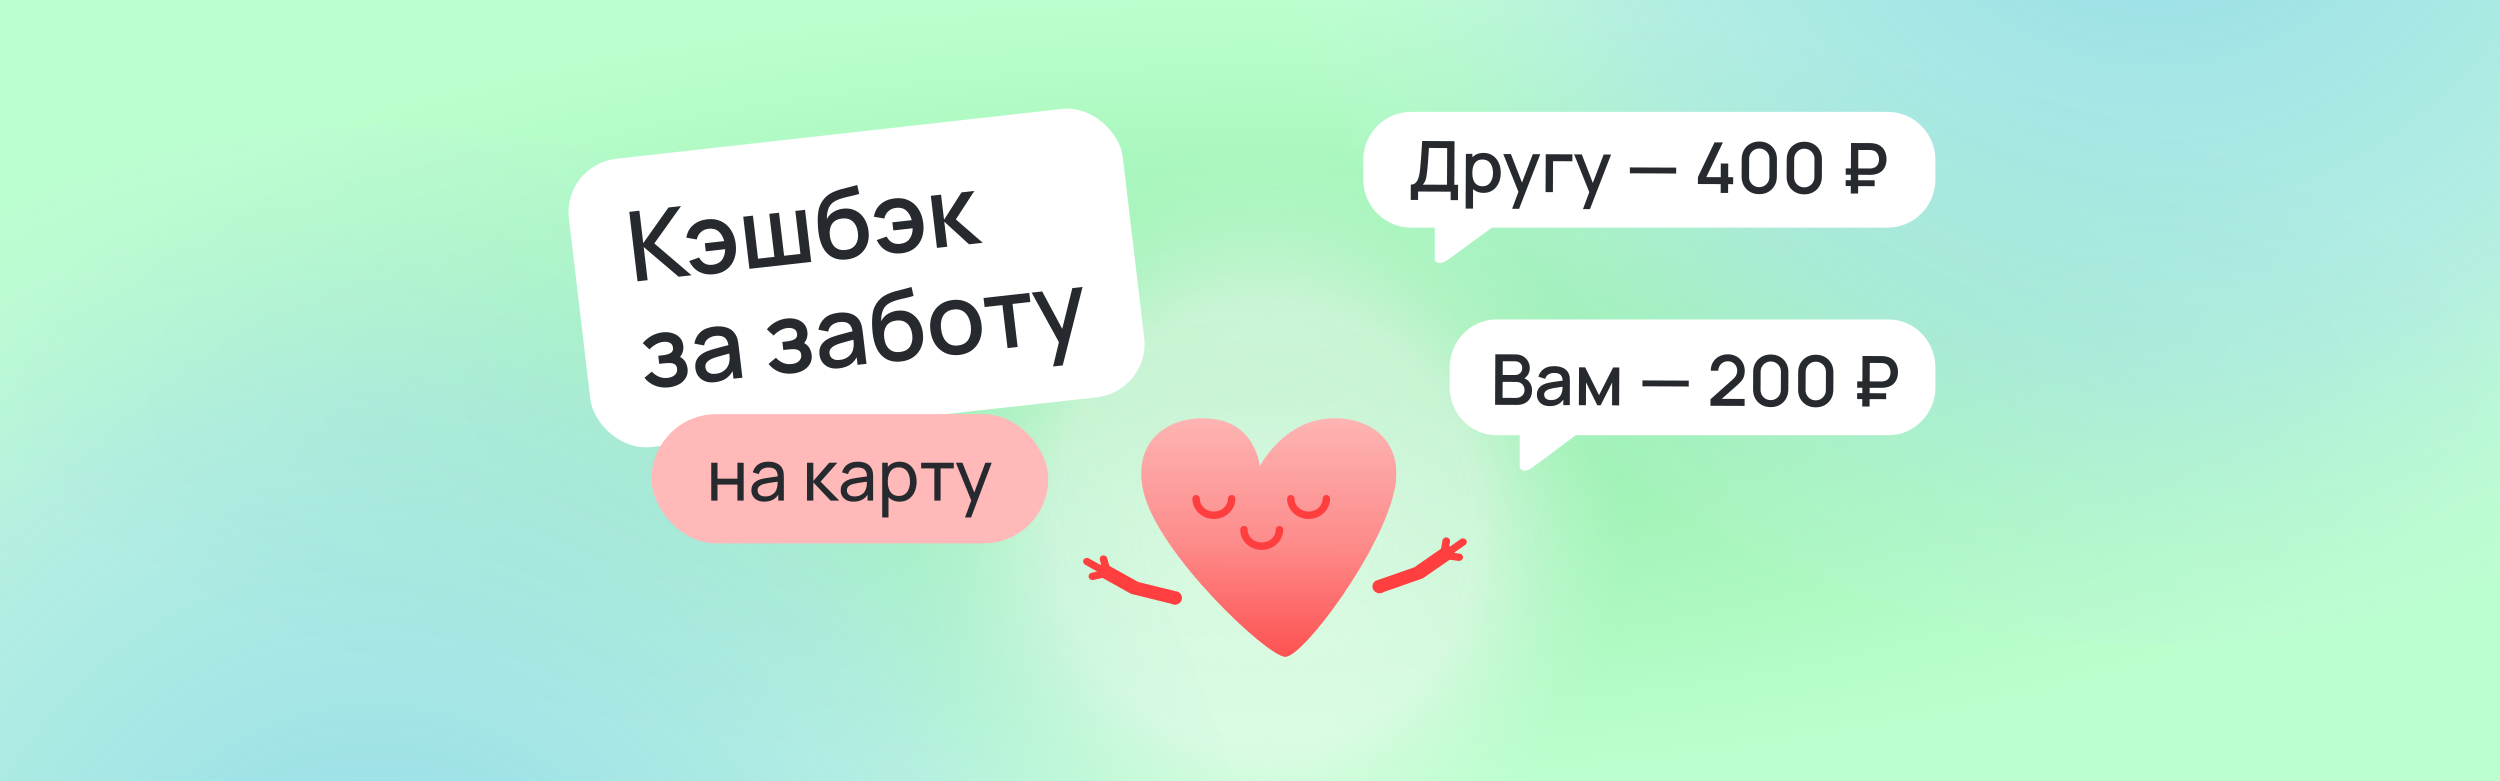
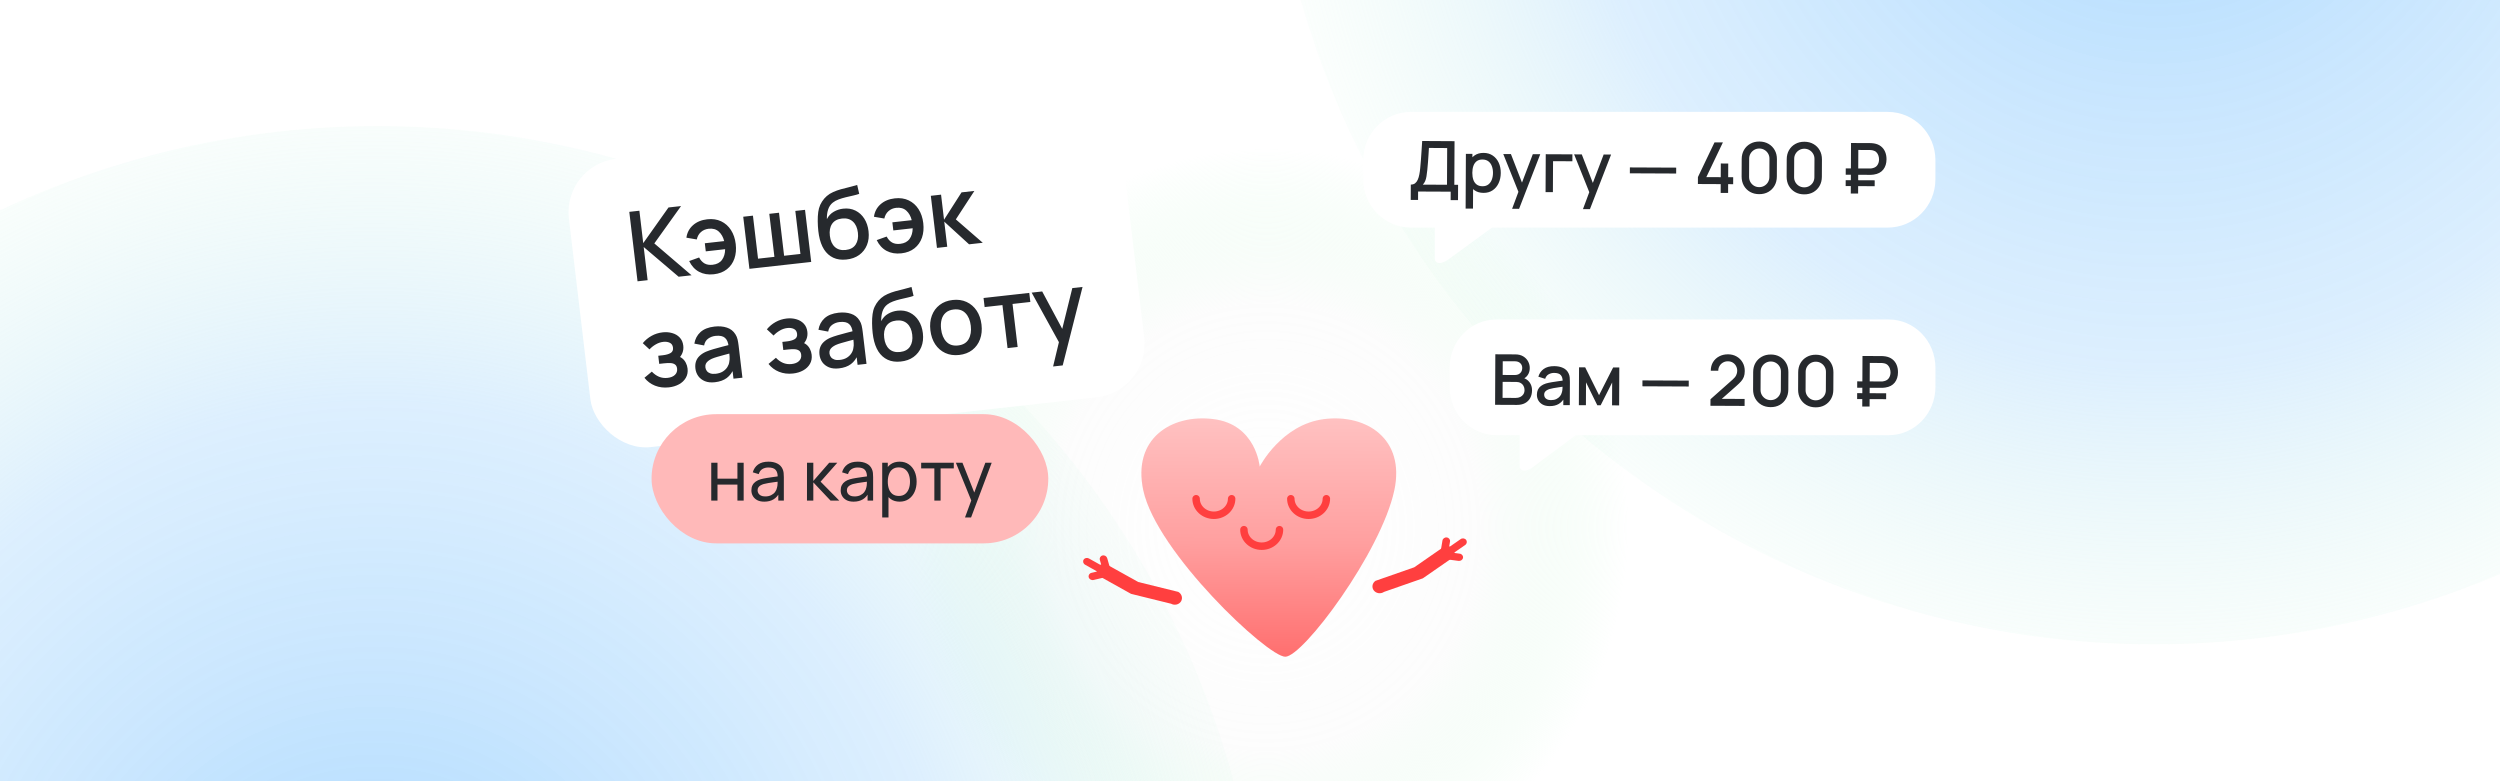
<svg xmlns="http://www.w3.org/2000/svg" width="1280" height="400" viewBox="0 0 1280 400" fill="none">
  <g clip-path="url(#clip0_976_4951)">
-     <rect width="1280" height="400" fill="url(#paint0_radial_976_4951)" />
    <circle cx="648.633" cy="270.141" r="248.625" fill="url(#paint1_radial_976_4951)" />
    <circle cx="193.219" cy="518.766" r="454.219" fill="url(#paint2_radial_976_4951)" />
    <circle cx="1102.85" cy="-124.312" r="454.219" fill="url(#paint3_radial_976_4951)" />
    <rect width="285.265" height="148.689" rx="27.786" transform="matrix(0.994 -0.111 0.118 0.993 288 84.346)" fill="white" />
    <path d="M326.419 144.032L322.198 108.466L327.364 107.89L329.334 124.487L342.269 106.226L348.696 105.509L335.011 124.63L354.079 140.946L347.454 141.685L329.569 126.463L331.585 143.456L326.419 144.032ZM365.48 140.424C362.612 140.744 360.092 140.325 357.917 139.166C355.74 137.991 354.053 136.152 352.854 133.65L357.948 131.83C358.662 133.202 359.584 134.217 360.714 134.875C361.842 135.516 363.23 135.745 364.878 135.561C367.02 135.322 368.615 134.485 369.664 133.05C370.712 131.615 371.248 129.795 371.27 127.59L361.358 128.696L360.865 124.547L370.777 123.441C370.267 121.396 369.348 119.771 368.02 118.568C366.692 117.365 364.957 116.883 362.814 117.122C361.265 117.295 359.955 117.858 358.882 118.812C357.808 119.75 357.098 121.013 356.753 122.604L351.436 121.695C351.796 119.103 352.928 116.966 354.832 115.285C356.737 113.604 359.164 112.6 362.113 112.27C364.783 111.972 367.153 112.317 369.224 113.304C371.294 114.291 372.975 115.788 374.265 117.796C375.555 119.805 376.363 122.184 376.69 124.933C377.014 127.667 376.792 130.152 376.022 132.39C375.251 134.612 373.972 136.431 372.187 137.849C370.401 139.266 368.166 140.124 365.48 140.424ZM383.7 137.64L380.534 110.965L385.502 110.411L388.117 132.442L396.496 131.507L393.882 109.476L398.85 108.921L401.465 130.953L409.819 130.02L407.205 107.989L412.173 107.435L415.339 134.109L383.7 137.64ZM433.315 132.879C430.776 133.145 428.552 132.835 426.643 131.947C424.734 131.058 423.156 129.65 421.909 127.72C420.676 125.772 419.805 123.358 419.296 120.479C419.047 119.088 418.872 117.54 418.77 115.833C418.665 114.109 418.65 112.434 418.724 110.808C418.815 109.179 419.011 107.806 419.312 106.688C419.649 105.449 420.171 104.29 420.878 103.21C421.583 102.113 422.389 101.172 423.298 100.387C424.267 99.545 425.37 98.854 426.609 98.316C427.845 97.761 429.15 97.29 430.523 96.903C431.913 96.514 433.315 96.158 434.729 95.833C436.158 95.49 437.54 95.111 438.877 94.694L439.919 99.258C439.038 99.573 437.988 99.865 436.767 100.135C435.564 100.403 434.312 100.693 433.014 101.005C431.731 101.314 430.515 101.684 429.363 102.113C428.212 102.541 427.232 103.076 426.423 103.717C425.277 104.612 424.46 105.821 423.973 107.344C423.503 108.865 423.302 110.48 423.371 112.191C424.209 110.529 425.379 109.272 426.881 108.421C428.381 107.553 429.98 107.024 431.677 106.835C434.05 106.57 436.16 106.902 438.006 107.83C439.869 108.757 441.377 110.132 442.528 111.955C443.68 113.779 444.4 115.909 444.689 118.346C445.002 120.98 444.732 123.346 443.879 125.443C443.04 127.522 441.714 129.222 439.9 130.542C438.085 131.846 435.89 132.625 433.315 132.879ZM433.01 127.983C435.383 127.718 437.084 126.786 438.113 125.186C439.158 123.584 439.536 121.565 439.247 119.128C438.95 116.625 438.09 114.728 436.668 113.435C435.246 112.142 433.389 111.624 431.099 111.879C428.775 112.139 427.08 113.053 426.014 114.624C424.965 116.192 424.589 118.228 424.886 120.731C425.187 123.267 426.039 125.174 427.443 126.452C428.847 127.73 430.703 128.24 433.01 127.983ZM461.503 129.708C458.636 130.028 456.115 129.608 453.941 128.45C451.764 127.274 450.076 125.436 448.878 122.933L453.971 121.114C454.685 122.486 455.607 123.5 456.737 124.159C457.865 124.8 459.253 125.029 460.901 124.845C463.043 124.606 464.639 123.769 465.687 122.334C466.736 120.899 467.271 119.079 467.293 116.874L457.381 117.98L456.889 113.831L466.801 112.725C466.291 110.68 465.372 109.055 464.044 107.852C462.715 106.649 460.98 106.167 458.838 106.406C457.289 106.579 455.978 107.142 454.906 108.096C453.832 109.034 453.122 110.297 452.776 111.887L447.459 110.979C447.819 108.387 448.951 106.25 450.856 104.569C452.76 102.888 455.187 101.883 458.137 101.554C460.806 101.256 463.176 101.601 465.247 102.588C467.318 103.574 468.998 105.072 470.288 107.08C471.579 109.088 472.387 111.467 472.713 114.217C473.038 116.951 472.815 119.436 472.046 121.674C471.274 123.896 469.996 125.715 468.21 127.133C466.425 128.55 464.189 129.408 461.503 129.708ZM479.723 126.924L476.582 100.247L481.822 99.662L483.347 112.505L492.303 98.492L498.878 97.758L489.387 112.331L503.181 124.306L496.161 125.089L483.464 113.493L484.988 126.336L479.723 126.924ZM342.506 198.328C339.919 198.616 337.53 198.324 335.339 197.451C333.165 196.576 331.369 195.233 329.952 193.422L333.736 190.272C334.844 191.45 336.066 192.323 337.402 192.891C338.755 193.457 340.223 193.652 341.805 193.476C343.453 193.292 344.71 192.776 345.578 191.929C346.461 191.063 346.827 189.996 346.676 188.728C346.557 187.723 346.189 187.014 345.572 186.599C344.969 186.165 344.173 185.929 343.183 185.889C342.21 185.848 341.114 185.895 339.894 186.031L337.521 186.296L337.029 182.147L339.402 181.882C341.017 181.702 342.317 181.331 343.302 180.771C344.302 180.192 344.727 179.269 344.576 178.001C344.43 176.766 343.871 175.927 342.9 175.485C341.946 175.041 340.851 174.888 339.615 175.026C338.231 175.18 336.923 175.627 335.691 176.365C334.458 177.086 333.406 177.929 332.535 178.894L329.101 175.699C330.356 174.174 331.844 172.932 333.567 171.972C335.305 170.994 337.22 170.388 339.312 170.155C341.026 169.963 342.644 170.092 344.167 170.539C345.704 170.968 346.978 171.718 347.99 172.79C349.019 173.86 349.635 175.251 349.838 176.963C349.996 178.297 349.844 179.549 349.382 180.718C348.92 181.887 348.133 182.993 347.021 184.035L346.664 182.298C347.707 182.498 348.607 182.907 349.364 183.523C350.122 184.139 350.721 184.898 351.162 185.8C351.618 186.683 351.907 187.644 352.03 188.681C352.243 190.476 351.947 192.06 351.142 193.435C350.353 194.808 349.198 195.912 347.678 196.749C346.158 197.586 344.434 198.112 342.506 198.328ZM366.019 195.704C364.041 195.924 362.342 195.747 360.921 195.171C359.499 194.579 358.37 193.721 357.535 192.596C356.715 191.453 356.219 190.157 356.047 188.708C355.887 187.358 355.985 186.146 356.342 185.072C356.698 183.997 357.304 183.054 358.16 182.241C359.013 181.412 360.097 180.698 361.412 180.101C362.557 179.623 363.864 179.168 365.333 178.738C366.801 178.307 368.345 177.884 369.966 177.47C371.603 177.054 373.223 176.639 374.827 176.227L373.072 177.474C372.857 175.379 372.228 173.881 371.186 172.979C370.158 172.059 368.532 171.724 366.308 171.972C364.907 172.128 363.661 172.601 362.569 173.39C361.475 174.163 360.787 175.324 360.503 176.874L355.507 175.93C355.895 173.568 356.931 171.609 358.616 170.053C360.318 168.495 362.71 167.544 365.791 167.2C368.181 166.933 370.306 167.113 372.167 167.739C374.042 168.348 375.497 169.487 376.53 171.157C377.062 171.981 377.435 172.874 377.649 173.835C377.863 174.795 378.037 175.835 378.17 176.955L380.119 193.379L375.546 193.89L374.822 187.789L375.806 188.48C374.944 190.645 373.716 192.325 372.121 193.521C370.541 194.698 368.507 195.426 366.019 195.704ZM366.432 191.378C367.899 191.214 369.129 190.819 370.123 190.19C371.115 189.546 371.885 188.784 372.432 187.906C372.978 187.027 373.299 186.141 373.393 185.246C373.58 184.424 373.631 183.518 373.546 182.526C373.478 181.532 373.409 180.739 373.339 180.147L375.093 180.576C373.491 181.005 372.034 181.393 370.723 181.74C369.412 182.086 368.224 182.419 367.16 182.738C366.11 183.039 365.181 183.368 364.372 183.725C363.692 184.051 363.093 184.418 362.574 184.826C362.071 185.233 361.684 185.702 361.413 186.232C361.159 186.761 361.074 187.38 361.158 188.088C361.24 188.779 361.489 189.402 361.905 189.956C362.32 190.494 362.902 190.896 363.652 191.163C364.401 191.43 365.328 191.501 366.432 191.378ZM406.039 191.237C403.452 191.526 401.063 191.234 398.872 190.361C396.698 189.485 394.902 188.143 393.485 186.332L397.268 183.182C398.377 184.36 399.599 185.233 400.935 185.801C402.288 186.367 403.756 186.562 405.338 186.386C406.986 186.202 408.243 185.686 409.111 184.838C409.994 183.972 410.359 182.906 410.209 181.638C410.09 180.633 409.722 179.924 409.105 179.509C408.502 179.075 407.706 178.839 406.716 178.799C405.743 178.758 404.647 178.805 403.427 178.941L401.054 179.206L400.562 175.056L402.935 174.792C404.55 174.611 405.85 174.241 406.835 173.681C407.835 173.102 408.26 172.179 408.109 170.911C407.963 169.676 407.404 168.837 406.433 168.395C405.479 167.951 404.384 167.798 403.148 167.936C401.764 168.09 400.456 168.537 399.224 169.275C397.991 169.996 396.939 170.839 396.068 171.804L392.634 168.609C393.889 167.084 395.377 165.842 397.1 164.882C398.837 163.904 400.752 163.298 402.845 163.065C404.559 162.873 406.177 163.001 407.7 163.449C409.237 163.878 410.511 164.628 411.523 165.7C412.552 166.77 413.168 168.161 413.371 169.873C413.529 171.207 413.377 172.458 412.915 173.628C412.453 174.797 411.666 175.903 410.554 176.944L410.197 175.207C411.239 175.408 412.14 175.816 412.897 176.433C413.655 177.049 414.254 177.808 414.695 178.71C415.151 179.593 415.44 180.553 415.563 181.591C415.776 183.385 415.48 184.97 414.675 186.345C413.886 187.717 412.731 188.822 411.211 189.659C409.691 190.496 407.967 191.022 406.039 191.237ZM429.552 188.613C427.574 188.834 425.875 188.657 424.454 188.081C423.032 187.489 421.903 186.631 421.068 185.506C420.248 184.363 419.752 183.067 419.58 181.618C419.42 180.268 419.518 179.056 419.875 177.981C420.231 176.907 420.837 175.964 421.693 175.151C422.546 174.321 423.63 173.608 424.945 173.011C426.09 172.533 427.397 172.078 428.865 171.647C430.334 171.217 431.878 170.794 433.499 170.38C435.136 169.963 436.756 169.549 438.36 169.136L436.605 170.383C436.39 168.289 435.761 166.79 434.719 165.889C433.691 164.969 432.065 164.634 429.841 164.882C428.44 165.038 427.194 165.511 426.102 166.3C425.008 167.073 424.32 168.234 424.036 169.784L419.04 168.84C419.428 166.478 420.464 164.518 422.149 162.962C423.851 161.404 426.243 160.453 429.324 160.109C431.714 159.843 433.839 160.023 435.7 160.649C437.575 161.257 439.03 162.397 440.063 164.066C440.595 164.891 440.968 165.784 441.182 166.744C441.396 167.705 441.57 168.745 441.703 169.865L443.652 186.289L439.079 186.799L438.355 180.699L439.339 181.39C438.477 183.555 437.249 185.235 435.654 186.431C434.074 187.608 432.04 188.336 429.552 188.613ZM429.965 184.288C431.432 184.124 432.662 183.728 433.656 183.1C434.648 182.456 435.418 181.694 435.964 180.815C436.511 179.937 436.832 179.05 436.926 178.156C437.112 177.334 437.163 176.427 437.079 175.436C437.011 174.442 436.942 173.649 436.872 173.056L438.626 173.486C437.024 173.915 435.567 174.303 434.256 174.65C432.945 174.996 431.757 175.329 430.693 175.648C429.643 175.949 428.714 176.278 427.905 176.635C427.225 176.961 426.626 177.328 426.107 177.736C425.604 178.143 425.217 178.611 424.946 179.142C424.692 179.671 424.607 180.29 424.691 180.998C424.773 181.689 425.022 182.312 425.438 182.866C425.853 183.404 426.435 183.806 427.184 184.073C427.934 184.339 428.861 184.411 429.965 184.288ZM461.136 185.114C458.596 185.38 456.372 185.07 454.464 184.182C452.555 183.293 450.977 181.885 449.729 179.955C448.496 178.007 447.625 175.593 447.117 172.714C446.868 171.323 446.693 169.775 446.59 168.068C446.486 166.344 446.471 164.669 446.545 163.043C446.635 161.414 446.831 160.041 447.133 158.923C447.47 157.684 447.992 156.525 448.699 155.445C449.403 154.348 450.21 153.407 451.119 152.622C452.087 151.78 453.191 151.089 454.429 150.551C455.666 149.996 456.971 149.525 458.344 149.138C459.734 148.749 461.136 148.393 462.55 148.068C463.978 147.725 465.361 147.346 466.697 146.929L467.74 151.493C466.859 151.808 465.808 152.101 464.588 152.37C463.384 152.638 462.133 152.928 460.834 153.24C459.552 153.549 458.335 153.919 457.184 154.348C456.033 154.776 455.053 155.311 454.244 155.952C453.098 156.847 452.281 158.056 451.794 159.579C451.323 161.1 451.123 162.715 451.192 164.426C452.03 162.764 453.2 161.507 454.702 160.656C456.202 159.788 457.8 159.259 459.498 159.07C461.871 158.805 463.98 159.137 465.827 160.065C467.69 160.992 469.198 162.367 470.349 164.19C471.5 166.014 472.221 168.144 472.51 170.581C472.823 173.215 472.552 175.581 471.699 177.678C470.861 179.757 469.535 181.457 467.721 182.777C465.906 184.081 463.711 184.86 461.136 185.114ZM460.831 180.218C463.203 179.953 464.904 179.021 465.933 177.421C466.979 175.819 467.357 173.8 467.068 171.363C466.771 168.86 465.911 166.963 464.489 165.67C463.066 164.377 461.21 163.859 458.919 164.114C456.596 164.374 454.901 165.288 453.835 166.859C452.786 168.427 452.41 170.463 452.707 172.966C453.008 175.502 453.86 177.409 455.264 178.687C456.668 179.965 458.524 180.475 460.831 180.218ZM491.104 181.744C488.434 182.042 486.048 181.7 483.944 180.716C481.84 179.733 480.128 178.248 478.807 176.26C477.5 174.253 476.682 171.867 476.354 169.101C476.024 166.318 476.277 163.812 477.115 161.583C477.95 159.338 479.279 157.521 481.101 156.133C482.922 154.729 485.142 153.88 487.762 153.588C490.432 153.29 492.818 153.633 494.922 154.616C497.025 155.599 498.738 157.085 500.059 159.073C501.38 161.061 502.204 163.43 502.53 166.179C502.861 168.962 502.608 171.476 501.773 173.722C500.952 175.949 499.632 177.773 497.814 179.194C495.993 180.598 493.757 181.448 491.104 181.744ZM490.526 176.879C493.08 176.594 494.882 175.525 495.931 173.673C496.995 171.802 497.365 169.509 497.043 166.792C496.713 164.009 495.806 161.858 494.324 160.338C492.855 158.8 490.861 158.172 488.339 158.454C486.609 158.647 485.231 159.201 484.204 160.116C483.175 161.015 482.471 162.187 482.091 163.63C481.71 165.058 481.627 166.677 481.841 168.488C482.174 171.287 483.082 173.455 484.567 174.991C486.051 176.527 488.038 177.156 490.526 176.879ZM515.865 178.23L513.25 156.199L504.129 157.217L503.578 152.574L526.986 149.961L527.537 154.605L518.416 155.623L521.031 177.654L515.865 178.23ZM539.185 187.64L542.684 173.01L543.25 177.151L528.211 149.825L533.599 149.223L544.923 170.358L543.341 170.534L549.023 147.502L554.263 146.917L544.104 187.091L539.185 187.64Z" fill="#26292D" />
    <path d="M697.992 81.972C697.992 68.341 708.921 57.291 722.402 57.291H966.52C980.001 57.291 990.93 68.341 990.93 81.972L990.93 91.845C990.93 105.476 979.98 116.526 966.499 116.526C904.488 116.526 829.458 116.526 773.662 116.526C767.297 116.526 770.565 116.526 763.898 116.526C763.898 116.526 747.515 128.527 741.93 132.568C736.345 136.609 734.607 133.802 734.607 132.568L734.607 116.526C730.613 116.526 726.554 116.526 722.423 116.526C708.942 116.526 697.992 105.476 697.992 91.845L697.992 81.972Z" fill="white" />
    <path d="M722.288 102.357L722.326 94.507C723.212 94.511 723.943 94.293 724.52 93.853C725.097 93.4 725.555 92.786 725.894 92.009C726.245 91.22 726.513 90.323 726.697 89.318C726.894 88.313 727.042 87.254 727.143 86.141C727.294 84.633 727.421 83.16 727.524 81.724C727.638 80.275 727.741 78.779 727.832 77.234C727.935 75.69 728.045 74.008 728.162 72.188L744.723 72.283L744.617 94.61L746.539 94.619L746.502 102.469L742.73 102.452L742.75 98.141L726.063 98.064L726.043 102.375L722.288 102.357ZM728.487 94.536L740.863 94.593L740.952 75.804L731.612 75.743C731.522 77.06 731.444 78.311 731.378 79.496C731.313 80.681 731.229 81.879 731.128 83.088C731.038 84.285 730.924 85.572 730.786 86.948C730.648 88.265 730.505 89.384 730.357 90.305C730.209 91.215 729.99 92.004 729.699 92.673C729.421 93.343 729.016 93.963 728.487 94.536ZM759.563 98.757C757.707 98.749 756.152 98.292 754.899 97.388C753.646 96.472 752.7 95.241 752.061 93.693C751.421 92.145 751.106 90.401 751.115 88.461C751.125 86.521 751.45 84.78 752.092 83.238C752.746 81.697 753.698 80.485 754.948 79.605C756.209 78.713 757.756 78.271 759.588 78.279C761.408 78.287 762.975 78.744 764.288 79.648C765.613 80.54 766.631 81.761 767.342 83.309C768.054 84.845 768.405 86.589 768.395 88.541C768.386 90.481 768.019 92.228 767.293 93.781C766.579 95.323 765.561 96.539 764.24 97.431C762.93 98.324 761.371 98.766 759.563 98.757ZM750.4 106.798L750.533 78.776L753.874 78.792L753.807 92.749L754.239 92.751L754.172 106.816L750.4 106.798ZM759.058 95.36C760.256 95.365 761.245 95.064 762.026 94.457C762.82 93.85 763.41 93.033 763.798 92.004C764.198 90.965 764.402 89.804 764.408 88.522C764.414 87.253 764.222 86.103 763.831 85.071C763.453 84.039 762.864 83.216 762.065 82.602C761.265 81.987 760.243 81.677 758.997 81.671C757.824 81.666 756.853 81.949 756.083 82.52C755.326 83.092 754.76 83.891 754.383 84.919C754.019 85.948 753.834 87.132 753.828 88.474C753.821 89.815 753.995 91.001 754.35 92.033C754.704 93.064 755.269 93.875 756.045 94.466C756.82 95.056 757.825 95.354 759.058 95.36ZM774.195 106.908L777.998 96.705L778.038 99.723L769.676 78.865L773.592 78.883L779.838 94.989L778.689 94.983L784.8 78.934L788.608 78.952L777.77 106.925L774.195 106.908ZM791.33 98.365L791.422 78.965L805.074 79.028L805.057 82.567L795.16 82.521L795.084 98.382L791.33 98.365ZM810.471 107.076L814.274 96.872L814.313 99.89L805.952 79.032L809.868 79.05L816.114 95.156L814.964 95.151L821.076 79.102L824.884 79.12L814.046 107.092L810.471 107.076ZM834.485 88.738L834.5 85.721L858.21 85.83L858.196 88.848L834.485 88.738ZM880.979 98.779L881 94.27L869.324 94.216L869.341 90.66L877.832 72.897L882.125 72.917L873.634 90.68L881.017 90.714L881.05 83.708L884.858 83.726L884.825 90.731L887.394 90.743L887.377 94.3L884.808 94.288L884.787 98.797L880.979 98.779ZM900.682 99.409C898.922 99.401 897.367 99.01 896.017 98.238C894.668 97.453 893.607 96.382 892.835 95.026C892.075 93.669 891.7 92.11 891.708 90.35L891.75 81.44C891.758 79.68 892.149 78.125 892.922 76.775C893.707 75.426 894.777 74.371 896.134 73.611C897.491 72.839 899.05 72.457 900.81 72.465C902.57 72.473 904.125 72.869 905.475 73.654C906.824 74.427 907.879 75.491 908.639 76.848C909.411 78.205 909.793 79.763 909.784 81.524L909.742 90.433C909.734 92.194 909.337 93.749 908.552 95.098C907.78 96.448 906.715 97.509 905.358 98.281C904.001 99.041 902.443 99.417 900.682 99.409ZM900.699 95.817C901.657 95.821 902.527 95.597 903.307 95.146C904.1 94.683 904.731 94.063 905.202 93.287C905.673 92.498 905.91 91.619 905.915 90.649L905.96 81.237C905.964 80.279 905.735 79.409 905.272 78.629C904.808 77.836 904.183 77.211 903.394 76.752C902.618 76.281 901.751 76.044 900.793 76.039C899.835 76.035 898.96 76.264 898.167 76.728C897.387 77.179 896.761 77.799 896.29 78.587C895.82 79.364 895.582 80.231 895.577 81.189L895.533 90.601C895.528 91.571 895.758 92.453 896.221 93.245C896.684 94.025 897.304 94.651 898.08 95.122C898.868 95.581 899.741 95.812 900.699 95.817ZM923.732 99.516C921.971 99.507 920.417 99.117 919.067 98.344C917.718 97.56 916.657 96.489 915.885 95.132C915.125 93.775 914.749 92.217 914.757 90.457L914.8 81.547C914.808 79.787 915.199 78.232 915.971 76.882C916.756 75.532 917.827 74.477 919.184 73.717C920.541 72.945 922.099 72.563 923.86 72.571C925.62 72.579 927.175 72.976 928.524 73.76C929.874 74.533 930.929 75.598 931.689 76.954C932.461 78.311 932.842 79.87 932.834 81.63L932.792 90.54C932.783 92.3 932.387 93.855 931.602 95.205C930.829 96.554 929.764 97.615 928.408 98.388C927.051 99.148 925.492 99.524 923.732 99.516ZM923.749 95.923C924.707 95.927 925.576 95.704 926.357 95.252C927.149 94.789 927.781 94.169 928.252 93.393C928.722 92.605 928.96 91.726 928.965 90.756L929.009 81.343C929.014 80.385 928.784 79.516 928.321 78.735C927.858 77.943 927.232 77.317 926.444 76.858C925.668 76.388 924.801 76.15 923.843 76.146C922.885 76.141 922.009 76.371 921.217 76.834C920.436 77.286 919.811 77.906 919.34 78.694C918.869 79.47 918.631 80.337 918.627 81.295L918.582 90.708C918.578 91.678 918.807 92.559 919.27 93.352C919.734 94.132 920.353 94.758 921.13 95.228C921.918 95.687 922.791 95.918 923.749 95.923ZM945.004 89.465L945.02 86.213L957.252 86.27C957.444 86.271 957.677 86.266 957.953 86.255C958.24 86.232 958.546 86.174 958.87 86.08C959.973 85.809 960.778 85.268 961.284 84.456C961.803 83.644 962.065 82.705 962.07 81.64C962.073 80.981 961.969 80.334 961.756 79.698C961.556 79.05 961.223 78.486 960.758 78.005C960.305 77.512 959.69 77.174 958.913 76.99C958.614 76.905 958.309 76.856 957.997 76.843C957.686 76.817 957.453 76.804 957.297 76.803L950.256 76.771L950.273 73.232L957.458 73.265C957.601 73.266 957.853 73.273 958.212 73.287C958.583 73.3 958.99 73.344 959.433 73.418C960.881 73.652 962.082 74.149 963.036 74.908C964.003 75.667 964.723 76.622 965.196 77.774C965.67 78.914 965.903 80.178 965.897 81.567C965.887 83.663 965.334 85.415 964.237 86.823C963.141 88.219 961.514 89.074 959.357 89.387C958.914 89.457 958.506 89.497 958.135 89.507C957.776 89.518 957.524 89.522 957.38 89.522L945.004 89.465ZM944.977 95.267L944.991 92.249L959.846 92.317L959.832 95.335L944.977 95.267ZM947.599 99.087L947.722 73.22L951.476 73.238L951.353 99.104L947.599 99.087Z" fill="#26292D" />
    <path d="M742.219 188.259C742.219 174.629 752.924 163.578 766.13 163.578H967.028C980.234 163.578 990.939 174.629 990.939 188.259L990.939 198.132C990.939 211.763 980.213 222.813 967.007 222.813C906.262 222.813 871.002 222.813 816.345 222.813C810.11 222.813 813.311 222.813 806.78 222.813C806.78 222.813 790.731 234.814 785.26 238.855C779.789 242.897 778.086 240.089 778.086 238.855L778.086 222.813C774.174 222.813 770.198 222.813 766.151 222.813C752.945 222.813 742.219 211.763 742.219 198.132L742.219 188.259Z" fill="white" />
    <path d="M765.488 207.262L765.61 181.396L775.777 181.443C777.418 181.45 778.793 181.792 779.904 182.468C781.014 183.143 781.848 184.015 782.406 185.084C782.964 186.14 783.24 187.255 783.235 188.429C783.228 189.854 782.869 191.074 782.157 192.088C781.458 193.103 780.515 193.793 779.327 194.159L779.296 193.279C780.946 193.693 782.212 194.496 783.092 195.685C783.973 196.863 784.41 198.236 784.402 199.805C784.395 201.326 784.083 202.648 783.467 203.771C782.863 204.893 781.979 205.77 780.814 206.399C779.662 207.016 778.265 207.321 776.625 207.314L765.488 207.262ZM769.313 203.705L776.067 203.736C776.917 203.74 777.678 203.582 778.35 203.262C779.034 202.942 779.569 202.483 779.955 201.886C780.354 201.277 780.555 200.554 780.559 199.715C780.562 198.937 780.392 198.236 780.048 197.611C779.715 196.975 779.227 196.476 778.582 196.114C777.949 195.739 777.201 195.55 776.339 195.546L769.352 195.514L769.313 203.705ZM769.368 191.975L775.673 192.005C776.368 192.008 776.991 191.873 777.543 191.6C778.108 191.315 778.553 190.91 778.878 190.385C779.216 189.847 779.387 189.201 779.39 188.447C779.395 187.441 779.064 186.613 778.396 185.963C777.729 185.314 776.832 184.986 775.707 184.981L769.402 184.952L769.368 191.975ZM793.417 207.93C791.98 207.923 790.778 207.654 789.81 207.123C788.843 206.58 788.11 205.87 787.611 204.993C787.124 204.105 786.883 203.134 786.888 202.08C786.893 201.098 787.071 200.236 787.421 199.496C787.772 198.755 788.29 198.128 788.975 197.617C789.66 197.093 790.5 196.672 791.496 196.353C792.359 196.105 793.336 195.888 794.427 195.702C795.518 195.515 796.662 195.341 797.86 195.179C799.071 195.017 800.269 194.855 801.455 194.692L800.086 195.44C800.118 193.92 799.8 192.793 799.133 192.059C798.477 191.313 797.342 190.937 795.725 190.93C794.707 190.925 793.772 191.16 792.919 191.635C792.067 192.098 791.47 192.874 791.13 193.962L787.632 192.868C788.119 191.206 789.036 189.887 790.382 188.911C791.739 187.935 793.538 187.453 795.777 187.463C797.514 187.471 799.021 187.777 800.3 188.382C801.59 188.975 802.532 189.913 803.124 191.197C803.433 191.833 803.621 192.505 803.69 193.212C803.758 193.919 803.79 194.679 803.787 195.494L803.73 207.439L800.407 207.423L800.428 202.987L801.072 203.564C800.262 205.046 799.233 206.149 797.985 206.873C796.748 207.586 795.225 207.938 793.417 207.93ZM794.096 204.861C795.162 204.866 796.079 204.685 796.847 204.317C797.615 203.938 798.234 203.456 798.704 202.871C799.174 202.286 799.482 201.677 799.629 201.043C799.835 200.469 799.952 199.823 799.979 199.104C800.019 198.386 800.039 197.811 800.041 197.38L801.261 197.835C800.074 198.009 798.996 198.166 798.025 198.305C797.054 198.444 796.174 198.584 795.383 198.724C794.604 198.852 793.908 199.011 793.297 199.199C792.781 199.377 792.319 199.59 791.91 199.84C791.514 200.089 791.195 200.393 790.954 200.751C790.725 201.11 790.609 201.546 790.607 202.061C790.604 202.564 790.728 203.032 790.977 203.464C791.227 203.884 791.608 204.221 792.122 204.475C792.636 204.729 793.294 204.858 794.096 204.861ZM808.376 207.46L808.468 188.06L811.612 188.075L818.711 202.335L825.928 188.141L829.089 188.156L828.997 207.556L825.369 207.539L825.424 195.827L819.531 207.512L817.825 207.504L812.042 195.765L811.987 207.477L808.376 207.46ZM840.919 197.785L840.934 194.767L864.644 194.876L864.63 197.894L840.919 197.785ZM875.737 207.753L875.771 204.412L887.081 194.369C887.995 193.571 888.615 192.808 888.942 192.079C889.281 191.35 889.452 190.62 889.455 189.89C889.46 188.967 889.26 188.14 888.856 187.408C888.453 186.663 887.893 186.074 887.176 185.64C886.46 185.205 885.635 184.986 884.701 184.982C883.743 184.977 882.885 185.201 882.129 185.652C881.384 186.092 880.801 186.682 880.378 187.423C879.955 188.163 879.748 188.964 879.756 189.827L875.912 189.809C875.92 188.132 876.304 186.667 877.064 185.413C877.837 184.147 878.889 183.164 880.222 182.464C881.554 181.752 883.077 181.399 884.789 181.407C886.418 181.415 887.877 181.793 889.167 182.541C890.457 183.278 891.47 184.288 892.206 185.573C892.955 186.858 893.325 188.321 893.317 189.961C893.311 191.147 893.151 192.152 892.836 192.977C892.521 193.802 892.05 194.566 891.424 195.27C890.798 195.973 890.016 196.736 889.078 197.558L880.347 205.278L879.939 204.198L893.249 204.26L893.232 207.834L875.737 207.753ZM906.555 208.453C904.794 208.445 903.24 208.054 901.89 207.282C900.541 206.497 899.48 205.426 898.708 204.069C897.948 202.713 897.572 201.154 897.58 199.394L897.623 190.484C897.631 188.724 898.022 187.169 898.794 185.819C899.579 184.469 900.65 183.415 902.007 182.654C903.364 181.882 904.922 181.5 906.683 181.508C908.443 181.517 909.998 181.913 911.347 182.698C912.697 183.47 913.752 184.535 914.512 185.892C915.284 187.248 915.665 188.807 915.657 190.567L915.615 199.477C915.606 201.237 915.21 202.792 914.425 204.142C913.652 205.492 912.587 206.553 911.231 207.325C909.874 208.085 908.315 208.461 906.555 208.453ZM906.572 204.86C907.53 204.865 908.399 204.641 909.18 204.19C909.972 203.726 910.604 203.106 911.075 202.33C911.545 201.542 911.783 200.663 911.788 199.693L911.832 190.28C911.837 189.322 911.607 188.453 911.144 187.672C910.681 186.88 910.055 186.254 909.267 185.796C908.491 185.325 907.624 185.087 906.666 185.083C905.708 185.079 904.832 185.308 904.04 185.771C903.259 186.223 902.634 186.843 902.163 187.631C901.692 188.407 901.454 189.274 901.45 190.232L901.405 199.645C901.401 200.615 901.63 201.496 902.093 202.289C902.557 203.069 903.176 203.695 903.953 204.165C904.741 204.624 905.614 204.856 906.572 204.86ZM929.604 208.559C927.844 208.551 926.289 208.161 924.94 207.388C923.59 206.603 922.529 205.533 921.757 204.176C920.997 202.819 920.622 201.261 920.63 199.5L920.672 190.591C920.681 188.83 921.071 187.275 921.844 185.926C922.629 184.576 923.7 183.521 925.056 182.761C926.413 181.989 927.972 181.607 929.732 181.615C931.492 181.623 933.047 182.019 934.397 182.804C935.746 183.577 936.801 184.641 937.561 185.998C938.333 187.355 938.715 188.914 938.707 190.674L938.664 199.583C938.656 201.344 938.259 202.899 937.475 204.248C936.702 205.598 935.637 206.659 934.28 207.431C932.923 208.191 931.365 208.567 929.604 208.559ZM929.621 204.967C930.579 204.971 931.449 204.748 932.229 204.296C933.022 203.833 933.653 203.213 934.124 202.437C934.595 201.648 934.833 200.769 934.837 199.799L934.882 190.387C934.886 189.429 934.657 188.559 934.194 187.779C933.73 186.986 933.105 186.361 932.316 185.902C931.54 185.431 930.673 185.194 929.715 185.19C928.757 185.185 927.882 185.415 927.089 185.878C926.309 186.329 925.683 186.949 925.212 187.737C924.742 188.514 924.504 189.381 924.499 190.339L924.455 199.751C924.45 200.721 924.68 201.603 925.143 202.395C925.606 203.176 926.226 203.801 927.002 204.272C927.79 204.731 928.663 204.962 929.621 204.967ZM950.877 198.508L950.892 195.257L963.125 195.313C963.316 195.314 963.55 195.309 963.825 195.299C964.113 195.276 964.418 195.218 964.742 195.123C965.845 194.853 966.65 194.312 967.157 193.5C967.676 192.688 967.938 191.749 967.943 190.683C967.946 190.025 967.841 189.377 967.629 188.742C967.428 188.094 967.095 187.53 966.631 187.049C966.178 186.556 965.563 186.217 964.785 186.034C964.486 185.949 964.181 185.9 963.87 185.886C963.559 185.861 963.325 185.848 963.17 185.847L956.128 185.815L956.145 182.276L963.33 182.309C963.474 182.31 963.725 182.317 964.084 182.33C964.456 182.344 964.863 182.388 965.305 182.462C966.753 182.696 967.954 183.193 968.909 183.951C969.875 184.71 970.595 185.666 971.069 186.818C971.542 187.957 971.776 189.222 971.769 190.611C971.759 192.707 971.206 194.459 970.11 195.867C969.013 197.263 967.387 198.117 965.23 198.431C964.786 198.501 964.379 198.541 964.007 198.551C963.648 198.561 963.397 198.566 963.253 198.565L950.877 198.508ZM950.849 204.31L950.864 201.292L965.719 201.361L965.704 204.379L950.849 204.31ZM953.472 208.131L953.594 182.264L957.349 182.281L957.226 208.148L953.472 208.131Z" fill="#26292D" />
    <rect x="333.599" y="212.051" width="203.122" height="66.154" rx="33.077" fill="#FFB9B9" />
    <path d="M364.158 256.313L364.158 236.913H367.356L367.356 245.086H377.559L377.559 236.913H380.756L380.756 256.313H377.559L377.559 248.122H367.356L367.356 256.313H364.158ZM391.302 256.852C389.853 256.852 388.638 256.588 387.656 256.061C386.686 255.522 385.949 254.816 385.446 253.942C384.955 253.067 384.71 252.109 384.71 251.067C384.71 250.05 384.902 249.169 385.285 248.427C385.68 247.672 386.231 247.05 386.937 246.559C387.644 246.056 388.488 245.661 389.47 245.373C390.392 245.122 391.422 244.906 392.56 244.727C393.709 244.535 394.871 244.361 396.044 244.206C397.218 244.05 398.314 243.9 399.332 243.756L398.182 244.421C398.218 242.697 397.871 241.421 397.14 240.595C396.422 239.769 395.176 239.356 393.404 239.356C392.23 239.356 391.201 239.625 390.314 240.164C389.44 240.691 388.823 241.553 388.464 242.751L385.429 241.834C385.896 240.134 386.8 238.799 388.141 237.829C389.482 236.859 391.248 236.374 393.44 236.374C395.2 236.374 396.709 236.691 397.966 237.326C399.236 237.948 400.146 238.894 400.697 240.164C400.972 240.763 401.146 241.415 401.218 242.122C401.29 242.816 401.325 243.547 401.325 244.313L401.325 256.313H398.487L398.487 251.66L399.152 252.091C398.422 253.66 397.398 254.846 396.08 255.648C394.775 256.45 393.182 256.852 391.302 256.852ZM391.787 254.175C392.937 254.175 393.931 253.971 394.769 253.564C395.619 253.145 396.302 252.6 396.817 251.93C397.332 251.247 397.667 250.505 397.823 249.702C398.002 249.104 398.098 248.439 398.11 247.708C398.134 246.966 398.146 246.397 398.146 246.002L399.26 246.487C398.218 246.631 397.194 246.768 396.188 246.9C395.182 247.032 394.23 247.175 393.332 247.331C392.434 247.475 391.626 247.648 390.907 247.852C390.38 248.02 389.883 248.235 389.416 248.499C388.961 248.762 388.59 249.104 388.303 249.523C388.027 249.93 387.889 250.439 387.889 251.05C387.889 251.576 388.021 252.079 388.285 252.558C388.56 253.037 388.979 253.427 389.542 253.726C390.117 254.025 390.865 254.175 391.787 254.175ZM413.17 256.313L413.188 236.913H416.421L416.421 246.253L424.558 236.913H428.708L420.139 246.613L429.714 256.313H425.241L416.421 246.972L416.421 256.313H413.17ZM437.016 256.852C435.567 256.852 434.352 256.588 433.37 256.061C432.4 255.522 431.663 254.816 431.16 253.942C430.669 253.067 430.424 252.109 430.424 251.067C430.424 250.05 430.615 249.169 430.998 248.427C431.394 247.672 431.944 247.05 432.651 246.559C433.358 246.056 434.202 245.661 435.184 245.373C436.106 245.122 437.136 244.906 438.273 244.727C439.423 244.535 440.585 244.361 441.758 244.206C442.932 244.05 444.027 243.9 445.045 243.756L443.896 244.421C443.932 242.697 443.584 241.421 442.854 240.595C442.135 239.769 440.89 239.356 439.118 239.356C437.944 239.356 436.914 239.625 436.028 240.164C435.154 240.691 434.537 241.553 434.178 242.751L431.142 241.834C431.609 240.134 432.513 238.799 433.855 237.829C435.196 236.859 436.962 236.374 439.154 236.374C440.914 236.374 442.423 236.691 443.68 237.326C444.949 237.948 445.86 238.894 446.41 240.164C446.686 240.763 446.86 241.415 446.931 242.122C447.003 242.816 447.039 243.547 447.039 244.313L447.039 256.313H444.201L444.201 251.66L444.866 252.091C444.135 253.66 443.111 254.846 441.794 255.648C440.489 256.45 438.896 256.852 437.016 256.852ZM437.501 254.175C438.651 254.175 439.645 253.971 440.483 253.564C441.333 253.145 442.016 252.6 442.531 251.93C443.045 251.247 443.381 250.505 443.536 249.702C443.716 249.104 443.812 248.439 443.824 247.708C443.848 246.966 443.86 246.397 443.86 246.002L444.973 246.487C443.932 246.631 442.908 246.768 441.902 246.9C440.896 247.032 439.944 247.175 439.046 247.331C438.148 247.475 437.339 247.648 436.621 247.852C436.094 248.02 435.597 248.235 435.13 248.499C434.675 248.762 434.304 249.104 434.016 249.523C433.741 249.93 433.603 250.439 433.603 251.05C433.603 251.576 433.735 252.079 433.998 252.558C434.274 253.037 434.693 253.427 435.256 253.726C435.83 254.025 436.579 254.175 437.501 254.175ZM460.619 256.852C458.799 256.852 457.266 256.402 456.02 255.504C454.775 254.594 453.829 253.367 453.182 251.822C452.548 250.265 452.23 248.523 452.23 246.595C452.23 244.643 452.548 242.894 453.182 241.349C453.829 239.805 454.775 238.589 456.02 237.703C457.278 236.817 458.817 236.374 460.637 236.374C462.433 236.374 463.978 236.823 465.271 237.721C466.577 238.607 467.576 239.823 468.271 241.367C468.966 242.912 469.313 244.655 469.313 246.595C469.313 248.535 468.966 250.277 468.271 251.822C467.576 253.367 466.577 254.594 465.271 255.504C463.978 256.402 462.427 256.852 460.619 256.852ZM451.691 264.935L451.691 236.913H454.548L454.548 251.193H454.907L454.907 264.935H451.691ZM460.224 253.924C461.505 253.924 462.565 253.6 463.403 252.954C464.241 252.307 464.87 251.433 465.289 250.331C465.708 249.217 465.918 247.972 465.918 246.595C465.918 245.229 465.708 243.996 465.289 242.894C464.882 241.793 464.247 240.918 463.385 240.272C462.535 239.625 461.451 239.302 460.134 239.302C458.877 239.302 457.835 239.613 457.008 240.236C456.182 240.846 455.565 241.703 455.158 242.804C454.751 243.894 454.548 245.158 454.548 246.595C454.548 248.008 454.745 249.271 455.14 250.385C455.547 251.487 456.17 252.355 457.008 252.99C457.847 253.612 458.918 253.924 460.224 253.924ZM478.388 256.313L478.388 239.823H471.634L471.634 236.913H488.339L488.339 239.823H481.585L481.585 256.313H478.388ZM494.083 264.935L497.837 254.732L497.891 257.75L489.413 236.913H492.772L499.418 253.672H498.268L504.502 236.913H507.753L497.191 264.935H494.083Z" fill="#26292D" />
    <path d="M564.274 294.002C565.227 294.535 566.437 294.248 566.971 293.363C567.508 292.474 567.171 291.327 566.22 290.795L557.507 285.922C556.561 285.387 555.349 285.676 554.811 286.561C554.274 287.449 554.612 288.6 555.565 289.131L564.274 294.002Z" fill="#FF3F3F" />
    <path d="M564.429 291.229C564.72 292.229 565.796 292.84 566.83 292.593C567.869 292.341 568.476 291.326 568.187 290.324L566.878 285.765C566.589 284.764 565.514 284.153 564.474 284.402C563.442 284.649 562.829 285.664 563.119 286.667L564.429 291.229Z" fill="#FF3F3F" />
    <path d="M563.652 292.164C564.715 291.912 565.816 292.528 566.112 293.534C566.408 294.542 565.785 295.561 564.721 295.811L559.886 296.95C558.823 297.201 557.723 296.585 557.424 295.58C557.13 294.574 557.754 293.552 558.815 293.301L563.652 292.164Z" fill="#FF3F3F" />
    <path d="M599.581 309.108C601.385 310.113 603.673 309.569 604.691 307.896C605.704 306.222 605.068 304.047 603.262 303.041L582.789 297.993L567.104 289.245C565.297 288.241 563.013 288.782 561.997 290.455C560.982 292.129 561.616 294.304 563.42 295.309L579.104 304.057L599.581 309.108Z" fill="#FF3F3F" />
    <path d="M742.06 284.664C741.17 285.282 739.927 285.113 739.287 284.288C738.643 283.458 738.843 282.291 739.73 281.674L747.857 276.025C748.738 275.406 749.984 275.576 750.627 276.402C751.271 277.23 751.071 278.401 750.182 279.017L742.06 284.664Z" fill="#FF3F3F" />
    <path d="M741.634 281.941C741.46 282.96 740.453 283.669 739.388 283.523C738.317 283.373 737.588 282.425 737.76 281.404L738.536 276.759C738.708 275.739 739.713 275.03 740.784 275.177C741.848 275.323 742.582 276.271 742.41 277.292L741.634 281.941Z" fill="#FF3F3F" />
    <path d="M742.446 282.813C741.356 282.665 740.333 283.376 740.158 284.396C739.984 285.419 740.726 286.367 741.817 286.514L746.772 287.184C747.862 287.333 748.886 286.622 749.063 285.601C749.236 284.581 748.492 283.631 747.404 283.483L742.446 282.813Z" fill="#FF3F3F" />
    <path d="M708.649 303.04C706.968 304.204 704.618 303.883 703.402 302.324C702.19 300.764 702.564 298.553 704.247 297.388L724.084 290.461L738.697 280.328C740.38 279.165 742.727 279.483 743.941 281.042C745.155 282.602 744.783 284.813 743.102 285.977L728.49 296.11L708.649 303.04Z" fill="#FF3F3F" />
    <g filter="url(#filter0_f_976_4951)">
      <path d="M678.055 214.56C656.073 217.251 644.965 238.896 644.965 238.896C644.965 238.896 643.187 217.251 621.193 214.56C599.58 211.914 579.695 224.71 585.361 251.066C592.187 282.81 648.968 336.248 658.062 336.248C667.16 336.248 707.059 282.81 713.886 251.066C719.551 224.708 699.666 211.912 678.055 214.56Z" fill="url(#paint4_linear_976_4951)" fill-opacity="0.8" />
    </g>
    <g filter="url(#filter1_f_976_4951)">
-       <path d="M678.055 214.56C656.073 217.251 644.965 238.896 644.965 238.896C644.965 238.896 643.187 217.251 621.193 214.56C599.58 211.914 579.695 224.71 585.361 251.066C592.187 282.81 648.968 336.248 658.062 336.248C667.16 336.248 707.059 282.81 713.886 251.066C719.551 224.708 699.666 211.912 678.055 214.56Z" fill="url(#paint5_linear_976_4951)" fill-opacity="0.8" />
-     </g>
+       </g>
    <path d="M630.602 255.348C630.602 260.024 626.528 263.815 621.503 263.815C616.478 263.815 612.403 260.026 612.403 255.348" stroke="#FF3F3F" stroke-width="3.823" stroke-miterlimit="10" stroke-linecap="round" stroke-linejoin="round" />
    <path d="M679.097 255.348C679.097 260.024 675.024 263.815 670.001 263.815C664.976 263.815 660.903 260.026 660.903 255.348" stroke="#FF3F3F" stroke-width="3.823" stroke-miterlimit="10" stroke-linecap="round" stroke-linejoin="round" />
    <path d="M655.092 271.189C655.092 275.865 651.019 279.654 645.996 279.654C640.971 279.654 636.894 275.865 636.894 271.189" stroke="#FF3F3F" stroke-width="3.823" stroke-miterlimit="10" stroke-linecap="round" stroke-linejoin="round" />
  </g>
  <defs>
    <filter id="filter0_f_976_4951" x="576.021" y="205.856" width="147.204" height="138.753" filterUnits="userSpaceOnUse" color-interpolation-filters="sRGB">
      <feFlood flood-opacity="0" result="BackgroundImageFix" />
      <feBlend mode="normal" in="SourceGraphic" in2="BackgroundImageFix" result="shape" />
      <feGaussianBlur stdDeviation="4.181" result="effect1_foregroundBlur_976_4951" />
    </filter>
    <filter id="filter1_f_976_4951" x="576.021" y="205.856" width="147.204" height="138.753" filterUnits="userSpaceOnUse" color-interpolation-filters="sRGB">
      <feFlood flood-opacity="0" result="BackgroundImageFix" />
      <feBlend mode="normal" in="SourceGraphic" in2="BackgroundImageFix" result="shape" />
      <feGaussianBlur stdDeviation="4.181" result="effect1_foregroundBlur_976_4951" />
    </filter>
    <radialGradient id="paint0_radial_976_4951" cx="0" cy="0" r="1" gradientUnits="userSpaceOnUse" gradientTransform="translate(640 200) scale(640 200)">
      <stop stop-color="#90EBA9" />
      <stop offset="1" stop-color="#BCFFCE" />
    </radialGradient>
    <radialGradient id="paint1_radial_976_4951" cx="0" cy="0" r="1" gradientTransform="matrix(1.604 194.088 -184.9 1.524 648.633 270.141)" gradientUnits="userSpaceOnUse">
      <stop stop-color="white" stop-opacity="0.6" />
      <stop offset="0.591" stop-color="#FAFAFA" stop-opacity="0.5" />
      <stop offset="1" stop-color="#CAF9D7" stop-opacity="0" />
    </radialGradient>
    <radialGradient id="paint2_radial_976_4951" cx="0" cy="0" r="1" gradientTransform="matrix(1.519 508.725 -484.642 1.438 193.219 518.766)" gradientUnits="userSpaceOnUse">
      <stop stop-color="#6DBDFF" stop-opacity="0.6" />
      <stop offset="0.615" stop-color="#A9D7FD" stop-opacity="0.4" />
      <stop offset="1" stop-color="#CAF9D7" stop-opacity="0" />
    </radialGradient>
    <radialGradient id="paint3_radial_976_4951" cx="0" cy="0" r="1" gradientTransform="matrix(1.519 508.725 -484.642 1.438 1102.85 -124.312)" gradientUnits="userSpaceOnUse">
      <stop stop-color="#6DBDFF" stop-opacity="0.6" />
      <stop offset="0.615" stop-color="#A9D7FD" stop-opacity="0.4" />
      <stop offset="1" stop-color="#CAF9D7" stop-opacity="0" />
    </radialGradient>
    <linearGradient id="paint4_linear_976_4951" x1="649.874" y1="214.008" x2="649.657" y2="336.248" gradientUnits="userSpaceOnUse">
      <stop stop-color="#FFB2B2" />
      <stop offset="0.524" stop-color="#FF8787" />
      <stop offset="1" stop-color="#FF4B4B" />
    </linearGradient>
    <linearGradient id="paint5_linear_976_4951" x1="649.874" y1="214.008" x2="649.657" y2="336.248" gradientUnits="userSpaceOnUse">
      <stop stop-color="#FFB2B2" />
      <stop offset="0.524" stop-color="#FF8787" />
      <stop offset="1" stop-color="#FF4B4B" />
    </linearGradient>
    <clipPath id="clip0_976_4951">
      <rect width="1280" height="400" fill="white" />
    </clipPath>
  </defs>
</svg>